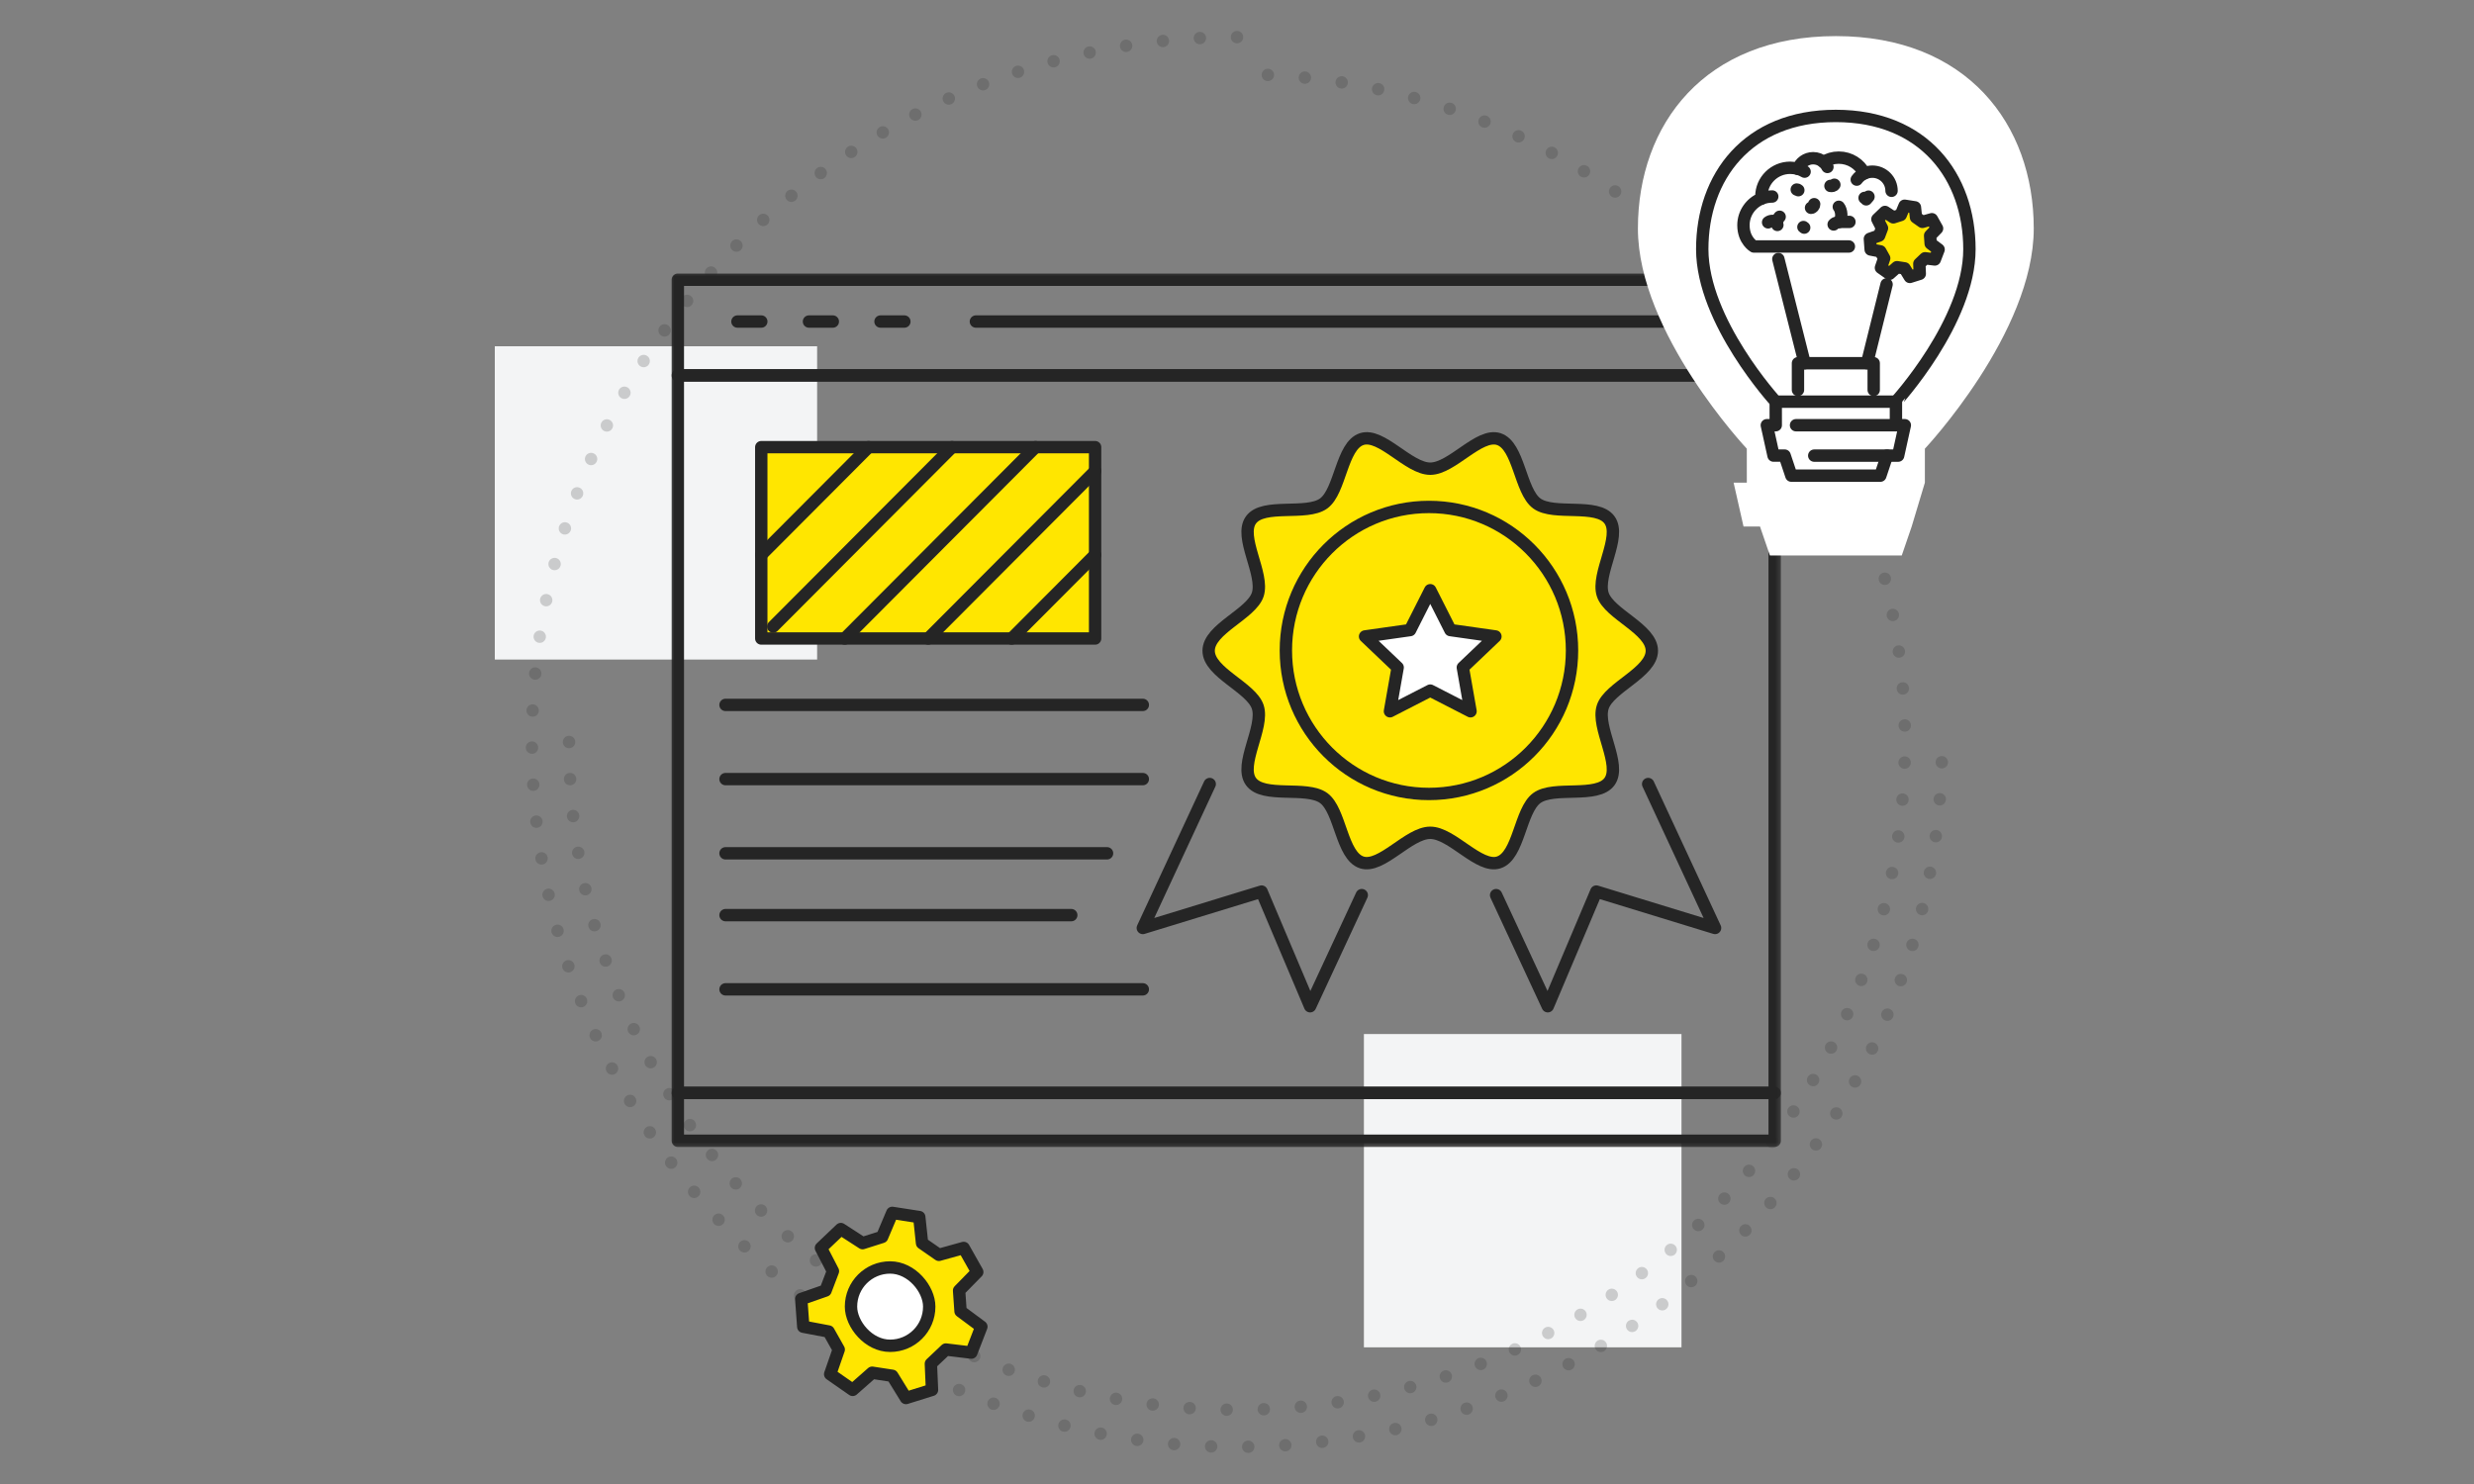
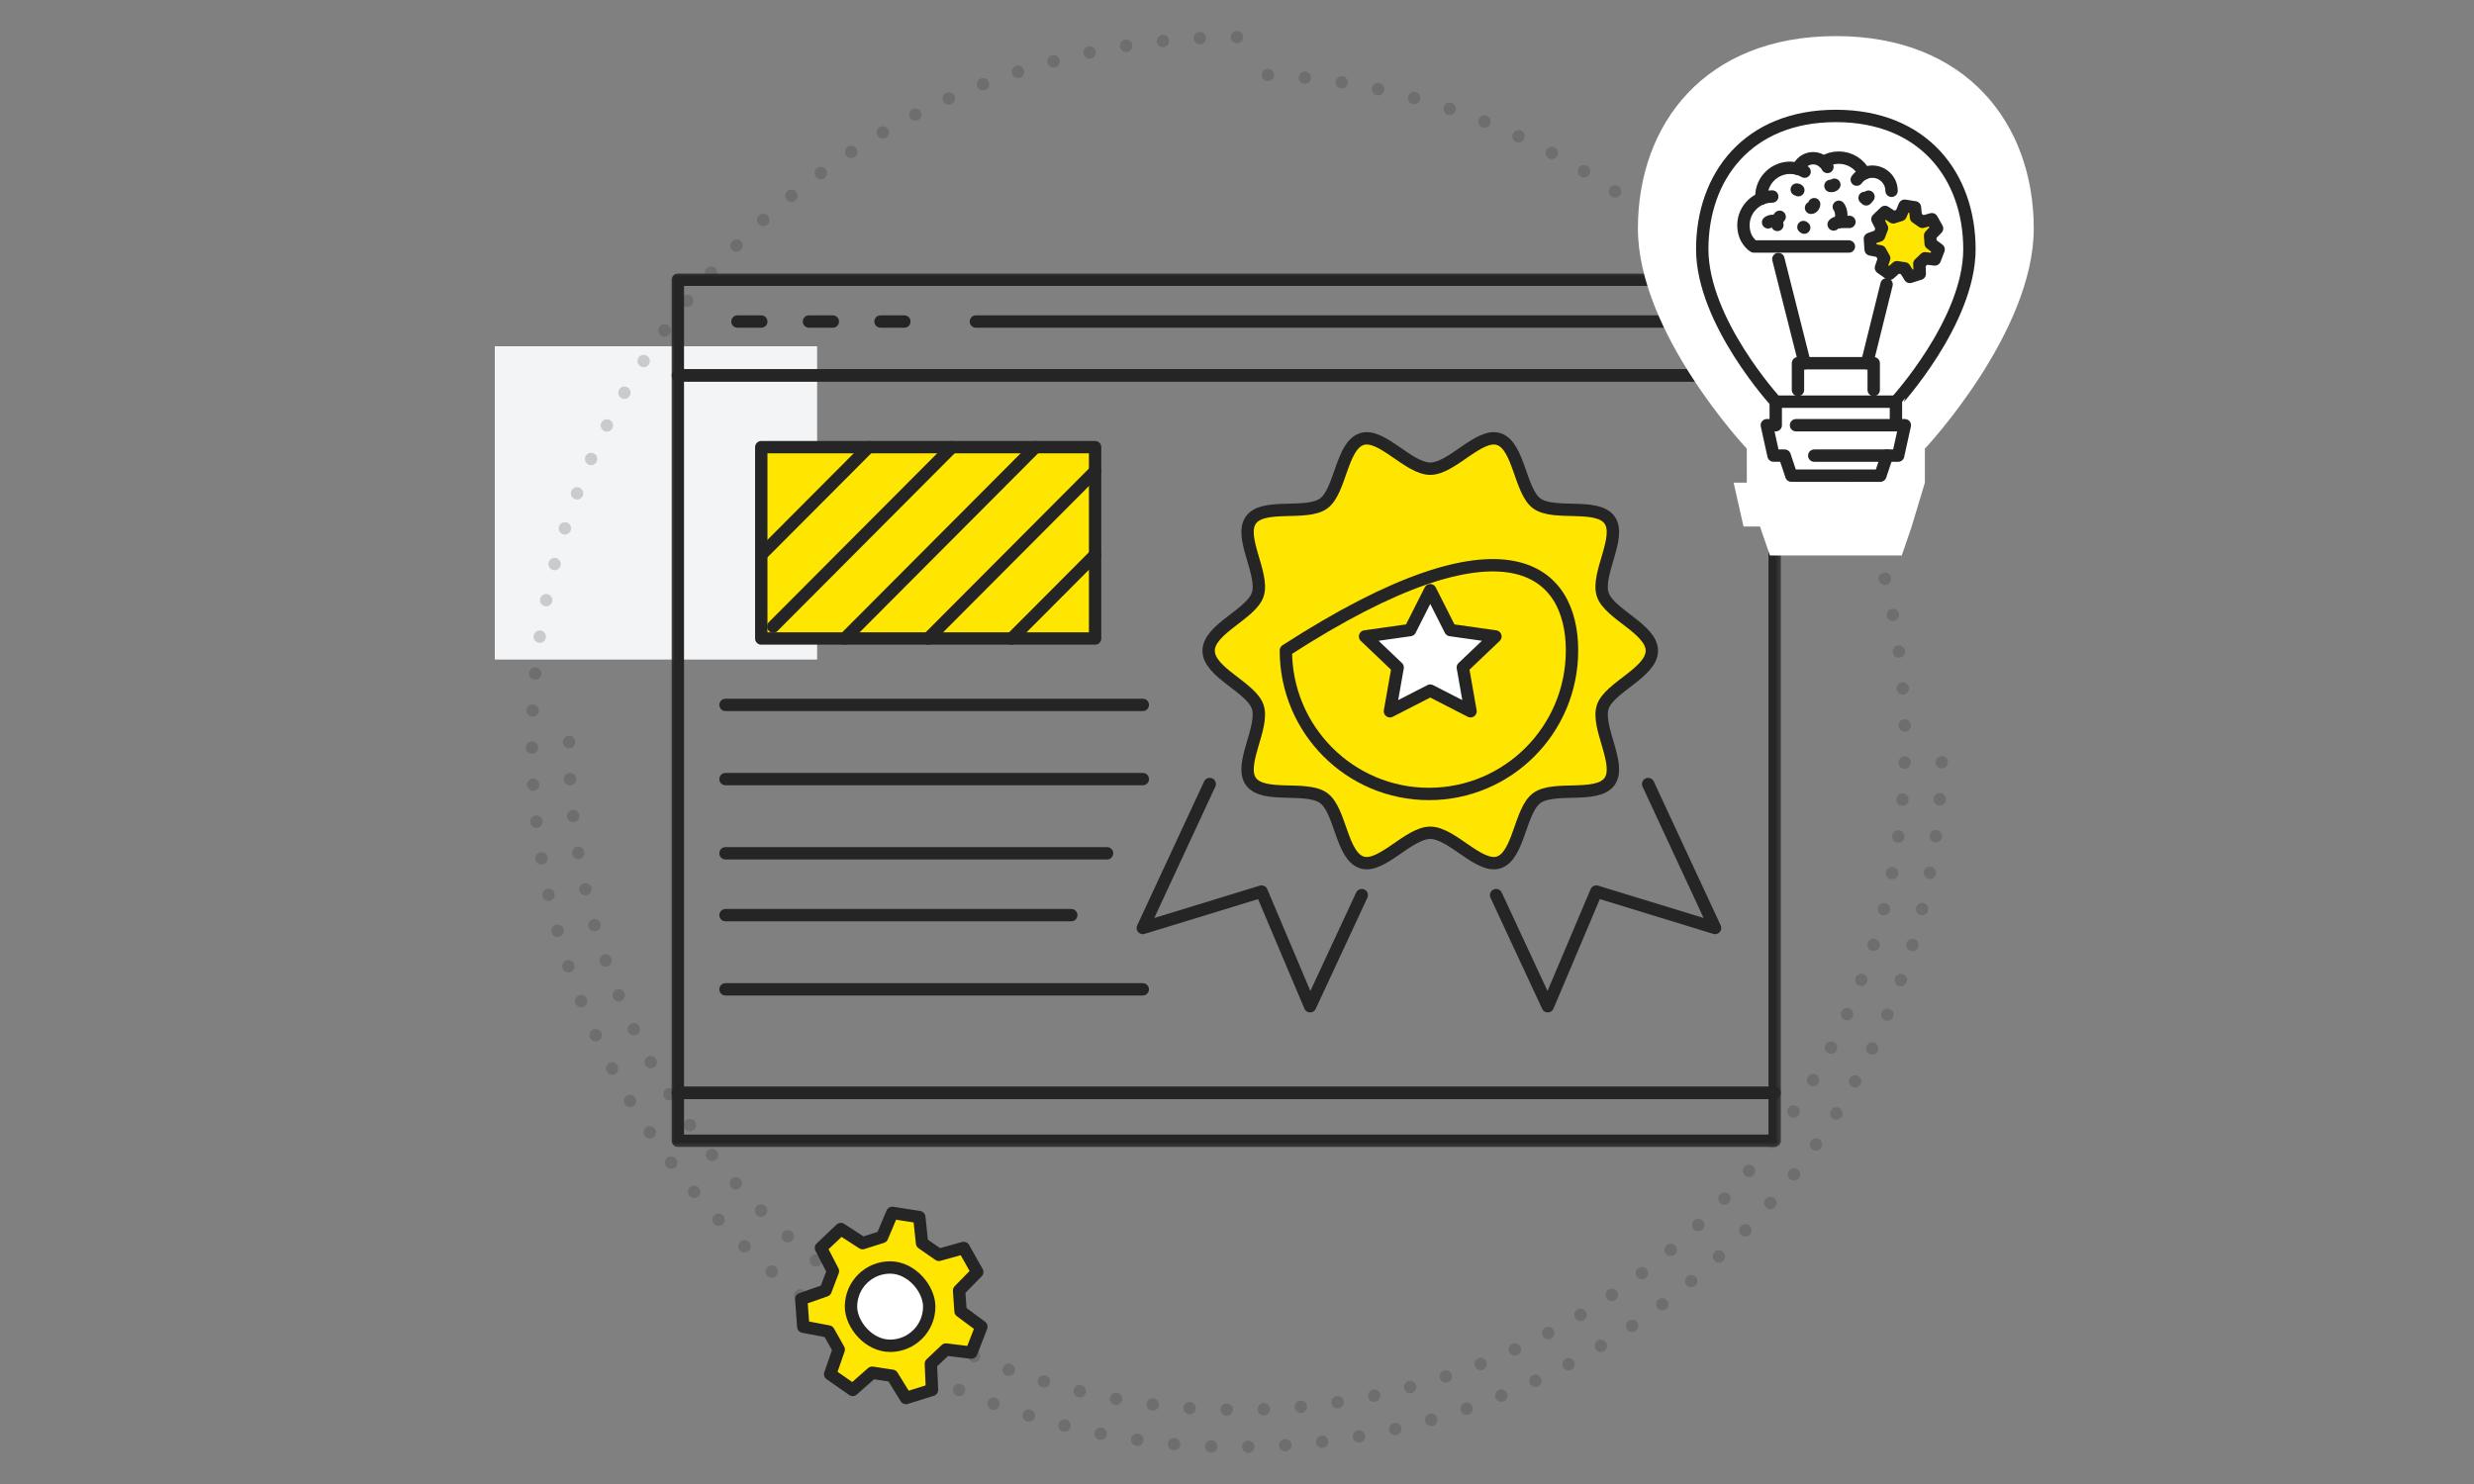
<svg xmlns="http://www.w3.org/2000/svg" xmlns:xlink="http://www.w3.org/1999/xlink" width="200px" height="120px" viewBox="0 0 200 120" version="1.1">
  <rect x="0" y="0" width="200" height="120" fill="#808080" stroke="none" />
  <title>PCI DSS (Preparation and Certification Pass)</title>
  <defs>
    <polygon id="path-1" points="0.832 72.357 91.431 72.357 91.431 0.798 0.832 0.798" />
  </defs>
  <g id="PCI-DSS-(Preparation-and-Certification-Pass)" stroke="none" stroke-width="1" fill="none" fill-rule="evenodd">
-     <rect id="Rectangle-Copy-13" fill="#F3F4F5" x="110.259" y="83.615" width="25.674" height="25.333" />
    <rect id="Rectangle-Copy-14" fill="#F3F4F5" x="40" y="28" width="26.057" height="25.333" />
    <path d="M100,114 C129.823,114 154,89.823 154,60 C154,30.177 129.823,6 100,6 C70.177,6 46,30.177 46,60" id="Path" stroke="#252525" opacity="0.197" stroke-linecap="round" stroke-dasharray="0,3" transform="translate(100, 60) rotate(-270) translate(-100, -60) " />
    <path d="M100,3 C68.52,3 43,28.52 43,60 C43,91.48 68.52,117 100,117 C131.48,117 157,91.48 157,60" id="Path" stroke="#252525" opacity="0.197" stroke-linecap="round" stroke-dasharray="0,3" transform="translate(100, 60) rotate(-360) translate(-100, -60) " />
    <g id="Group-55" transform="translate(53, 2)">
      <g id="Rectangle-Copy-9" transform="translate(0, 18.855)">
        <path d="M80.536,31.765 C80.536,33.53 77.081,34.724 76.566,36.316 C76.033,37.966 78.11,40.969 77.115,42.343 C76.11,43.73 72.618,42.667 71.238,43.677 C69.869,44.676 69.802,48.345 68.159,48.881 C66.574,49.397 64.379,46.486 62.622,46.486 C60.864,46.486 58.67,49.397 57.085,48.881 C55.441,48.345 55.374,44.676 54.006,43.677 C52.625,42.667 49.132,43.73 48.128,42.342 C47.133,40.969 49.211,37.966 48.679,36.316 C48.162,34.724 44.708,33.53 44.708,31.765 C44.708,30.001 48.162,28.806 48.679,27.215 C49.212,25.564 47.133,22.562 48.128,21.189 C49.134,19.801 52.625,20.864 54.006,19.855 C55.375,18.854 55.441,15.186 57.085,14.651 C58.67,14.133 60.864,17.045 62.622,17.045 C64.379,17.045 66.575,14.133 68.159,14.651 C69.802,15.186 69.87,18.854 71.238,19.855 C72.618,20.864 76.111,19.802 77.115,21.189 C78.11,22.562 76.033,25.564 76.566,27.215 C77.081,28.806 80.536,30.001 80.536,31.765 Z" id="Stroke-2" stroke="#252525" fill="#FFE600" fill-rule="nonzero" />
        <polygon id="Stroke-1" stroke="#252525" fill="#FFFFFF" stroke-linecap="round" stroke-linejoin="round" points="62.622 26.872 64.251 30.094 67.891 30.61 65.257 33.118 65.879 36.66 62.622 34.988 59.365 36.66 59.988 33.118 57.353 30.61 60.993 30.094" />
-         <path d="M74.083,31.742 C74.083,38.151 68.904,43.346 62.517,43.346 C56.129,43.346 50.951,38.151 50.951,31.742 C50.951,25.334 56.129,20.138 62.517,20.138 C68.904,20.138 74.083,25.334 74.083,31.742 Z" id="Stroke-4" stroke="#252525" stroke-linecap="round" stroke-linejoin="round" />
+         <path d="M74.083,31.742 C74.083,38.151 68.904,43.346 62.517,43.346 C56.129,43.346 50.951,38.151 50.951,31.742 C68.904,20.138 74.083,25.334 74.083,31.742 Z" id="Stroke-4" stroke="#252525" stroke-linecap="round" stroke-linejoin="round" />
        <polyline id="Stroke-6" stroke="#252525" stroke-linecap="round" stroke-linejoin="round" points="67.947 51.528 72.123 60.511 76.047 51.239 85.647 54.183 80.238 42.544" />
        <polyline id="Stroke-8" stroke="#252525" stroke-linecap="round" stroke-linejoin="round" points="57.086 51.527 52.91 60.511 48.986 51.24 39.386 54.183 44.795 42.543" />
        <mask id="mask-2" fill="white">
          <use xlink:href="#path-1" />
        </mask>
        <g id="Clip-11" />
        <polygon id="Stroke-10" stroke="#252525" fill="#FFE600" stroke-linecap="round" stroke-linejoin="round" mask="url(#mask-2)" points="8.542 30.775 35.529 30.775 35.529 15.303 8.542 15.303" />
        <line x1="9.507" y1="29.809" x2="23.964" y2="15.304" id="Stroke-12" stroke="#252525" stroke-linecap="round" stroke-linejoin="round" mask="url(#mask-2)" />
        <line x1="15.29" y1="30.776" x2="30.711" y2="15.304" id="Stroke-13" stroke="#252525" stroke-linecap="round" stroke-linejoin="round" mask="url(#mask-2)" />
        <line x1="22.037" y1="30.776" x2="35.53" y2="17.238" id="Stroke-14" stroke="#252525" stroke-linecap="round" stroke-linejoin="round" mask="url(#mask-2)" />
        <line x1="28.783" y1="30.776" x2="35.53" y2="24.007" id="Stroke-15" stroke="#252525" stroke-linecap="round" stroke-linejoin="round" mask="url(#mask-2)" />
        <line x1="8.543" y1="24.007" x2="17.218" y2="15.304" id="Stroke-16" stroke="#252525" stroke-linecap="round" stroke-linejoin="round" mask="url(#mask-2)" />
        <line x1="5.652" y1="36.145" x2="39.385" y2="36.145" id="Stroke-17" stroke="#252525" stroke-linecap="round" stroke-linejoin="round" mask="url(#mask-2)" />
        <line x1="5.652" y1="42.145" x2="39.385" y2="42.145" id="Stroke-18" stroke="#252525" stroke-linecap="round" stroke-linejoin="round" mask="url(#mask-2)" />
        <line x1="5.652" y1="48.145" x2="36.494" y2="48.145" id="Stroke-19" stroke="#252525" stroke-linecap="round" stroke-linejoin="round" mask="url(#mask-2)" />
        <line x1="5.652" y1="53.145" x2="33.602" y2="53.145" id="Stroke-20" stroke="#252525" stroke-linecap="round" stroke-linejoin="round" mask="url(#mask-2)" />
        <line x1="5.652" y1="59.145" x2="39.385" y2="59.145" id="Stroke-21" stroke="#252525" stroke-linecap="round" stroke-linejoin="round" mask="url(#mask-2)" />
        <polygon id="Stroke-22" stroke="#252525" stroke-linecap="round" stroke-linejoin="round" mask="url(#mask-2)" points="1.796 9.501 90.467 9.501 90.467 1.765 1.796 1.765" />
        <polygon id="Stroke-23" stroke="#252525" stroke-linecap="round" stroke-linejoin="round" mask="url(#mask-2)" points="1.796 71.39 90.467 71.39 90.467 67.522 1.796 67.522" />
        <line x1="25.892" y1="5.145" x2="86.613" y2="5.145" id="Stroke-24" stroke="#252525" stroke-linecap="round" stroke-linejoin="round" mask="url(#mask-2)" />
        <polygon id="Stroke-25" stroke="#252525" stroke-linecap="round" stroke-linejoin="round" mask="url(#mask-2)" points="1.796 67.522 90.467 67.522 90.467 9.501 1.796 9.501" />
        <line x1="18.181" y1="5.145" x2="20.109" y2="5.145" id="Stroke-26" stroke="#252525" stroke-linecap="round" stroke-linejoin="round" mask="url(#mask-2)" />
        <line x1="12.398" y1="5.145" x2="14.326" y2="5.145" id="Stroke-27" stroke="#252525" stroke-linecap="round" stroke-linejoin="round" mask="url(#mask-2)" />
        <line x1="6.616" y1="5.145" x2="8.543" y2="5.145" id="Stroke-28" stroke="#252525" stroke-linecap="round" stroke-linejoin="round" mask="url(#mask-2)" />
      </g>
      <g id="Group-47" transform="translate(78.891, 0)">
        <path d="M23.717,37.029 L23.717,34.282 C23.717,34.281 32.519,24.92 32.519,16.477 C32.519,8.033 27.105,0.919 16.52,0.919 C5.934,0.919 0.519,8.033 0.519,16.477 C0.519,24.92 9.322,34.281 9.322,34.282 L9.323,37.028 L8.255,37.028 L9.057,40.577 L10.388,40.577 L11.191,42.918 L21.848,42.919 L22.65,40.579" id="Stroke-38" fill="#FFFFFF" />
        <polygon id="Stroke-1" stroke="#252525" fill="#FFE600" stroke-linecap="round" stroke-linejoin="round" points="24.186 17.695 24.141 17.05 24.702 16.474 24.283 15.726 23.518 15.941 22.999 15.576 22.913 14.766 22.08 14.636 21.766 15.384 21.165 15.576 20.493 15.138 19.88 15.726 20.25 16.447 20.022 17.05 19.272 17.315 19.335 18.175 20.116 18.325 20.429 18.885 20.165 19.652 20.859 20.14 21.46 19.607 22.08 19.702 22.502 20.393 23.305 20.14 23.271 19.327 23.734 18.885 24.519 18.981 24.828 18.175" />
        <path d="M11.379,13.89 C11.07,13.89 10.775,13.949 10.506,14.059" id="Stroke-2" stroke="#252525" stroke-linecap="round" stroke-linejoin="round" />
        <path d="M13.465,11.656 C13.654,11.703 13.825,11.782 13.994,11.88" id="Stroke-4" stroke="#252525" stroke-linecap="round" stroke-linejoin="round" />
        <path d="M13.36,13.327 C13.406,13.327 13.452,13.344 13.487,13.379" id="Stroke-6" stroke="#252525" stroke-linecap="round" stroke-linejoin="round" />
        <path d="M13.962,16.407 C13.938,16.396 13.916,16.38 13.899,16.359" id="Stroke-8" stroke="#252525" stroke-linecap="round" stroke-linejoin="round" />
        <path d="M14.768,14.511 C14.768,14.657 14.645,14.804 14.514,14.804" id="Stroke-10" stroke="#252525" stroke-linecap="round" stroke-linejoin="round" />
        <path d="M16.4,12.937 C16.341,13.029 16.206,13.056 16.083,13.033" id="Stroke-12" stroke="#252525" stroke-linecap="round" stroke-linejoin="round" />
        <path d="M18.842,14.003 C18.928,14.023 18.974,14.12 18.974,14.12 L19.16,13.903" id="Stroke-14" stroke="#252525" stroke-linecap="round" stroke-linejoin="round" />
        <path d="M11.794,16.189 C11.778,16.138 11.768,16.081 11.768,16.023 C11.768,15.722 11.977,15.528 11.977,15.528" id="Stroke-16" stroke="#252525" stroke-linecap="round" stroke-linejoin="round" />
        <path d="M11.044,15.98 C11.259,15.811 11.57,15.825 11.769,16.023" id="Stroke-18" stroke="#252525" stroke-linecap="round" stroke-linejoin="round" />
        <path d="M16.759,14.721 C16.977,14.983 17.072,15.658 16.774,15.954" id="Stroke-20" stroke="#252525" stroke-linecap="round" stroke-linejoin="round" />
        <path d="M16.342,16.15 C16.482,15.976 16.836,15.932 16.983,15.943 L17.619,15.943" id="Stroke-22" stroke="#252525" stroke-linecap="round" stroke-linejoin="round" />
        <path d="M15.521,11.098 C15.652,11.209 15.761,11.346 15.84,11.5" id="Stroke-24" stroke="#252525" stroke-linecap="round" stroke-linejoin="round" />
        <path d="M18.21,12.525 C18.369,12.306 18.582,12.13 18.831,12.018" id="Stroke-26" stroke="#252525" stroke-linecap="round" stroke-linejoin="round" />
        <path d="M21.023,13.429 C21.023,12.575 20.328,11.881 19.471,11.881 C19.243,11.881 19.026,11.93 18.83,12.018 C18.448,11.262 17.662,10.746 16.754,10.746 C16.301,10.746 15.879,10.875 15.521,11.099 C15.295,10.908 15.005,10.793 14.686,10.793 C14.121,10.793 13.642,11.153 13.465,11.655 C13.262,11.598 13.048,11.567 12.826,11.567 C11.541,11.567 10.499,12.607 10.499,13.89 C10.499,13.947 10.503,14.002 10.507,14.059 C9.654,14.402 9.051,15.238 9.051,16.212 C9.051,17.454 9.891,17.932 9.891,17.932 L17.575,17.932" id="Stroke-28" stroke="#252525" stroke-linecap="round" stroke-linejoin="round" />
        <polyline id="Stroke-30" stroke="#252525" stroke-linecap="round" stroke-linejoin="round" points="14.773 34.843 21.556 34.843 22.097 32.384 13.301 32.384" />
        <polyline id="Stroke-32" stroke="#252525" stroke-linecap="round" stroke-linejoin="round" points="13.458 29.532 13.458 27.371 19.581 27.371 19.581 29.532" />
        <line x1="20.621" y1="20.995" x2="19.04" y2="27.371" id="Stroke-34" stroke="#252525" stroke-linecap="round" stroke-linejoin="round" />
        <line x1="14" y1="27.371" x2="11.872" y2="18.945" id="Stroke-36" stroke="#252525" stroke-linecap="round" stroke-linejoin="round" />
        <path d="M21.378,32.384 L21.378,30.481 C21.378,30.48 27.319,23.998 27.319,18.15 C27.319,12.302 23.664,7.375 16.52,7.375 C9.375,7.375 5.72,12.302 5.72,18.15 C5.72,23.998 11.661,30.48 11.661,30.481 L11.662,32.383 L10.941,32.383 L11.483,34.841 L12.381,34.841 L12.923,36.462 L20.116,36.463 L20.658,34.842" id="Stroke-38" stroke="#252525" stroke-linecap="round" stroke-linejoin="round" />
        <line x1="21.378" y1="30.481" x2="11.661" y2="30.481" id="Stroke-40" stroke="#252525" stroke-linecap="round" stroke-linejoin="round" />
      </g>
      <polygon id="Stroke-1" stroke="#252525" fill="#FFE600" stroke-linecap="round" stroke-linejoin="round" points="24.651 104.031 24.533 102.356 26.002 100.857 24.905 98.912 22.9 99.47 21.539 98.523 21.314 96.416 19.132 96.077 18.309 98.023 16.733 98.523 14.972 97.385 13.366 98.912 14.335 100.787 13.738 102.356 11.773 103.042 11.937 105.28 13.984 105.669 14.804 107.126 14.112 109.121 15.932 110.389 17.506 109.002 19.132 109.251 20.238 111.047 22.343 110.389 22.253 108.274 23.466 107.126 25.523 107.375 26.334 105.28" />
      <rect id="Rectangle" stroke="#252525" fill="#FFFFFF" stroke-linecap="round" stroke-linejoin="round" x="15.796" y="100.491" width="6.323" height="6.333" rx="3.161" />
    </g>
  </g>
</svg>